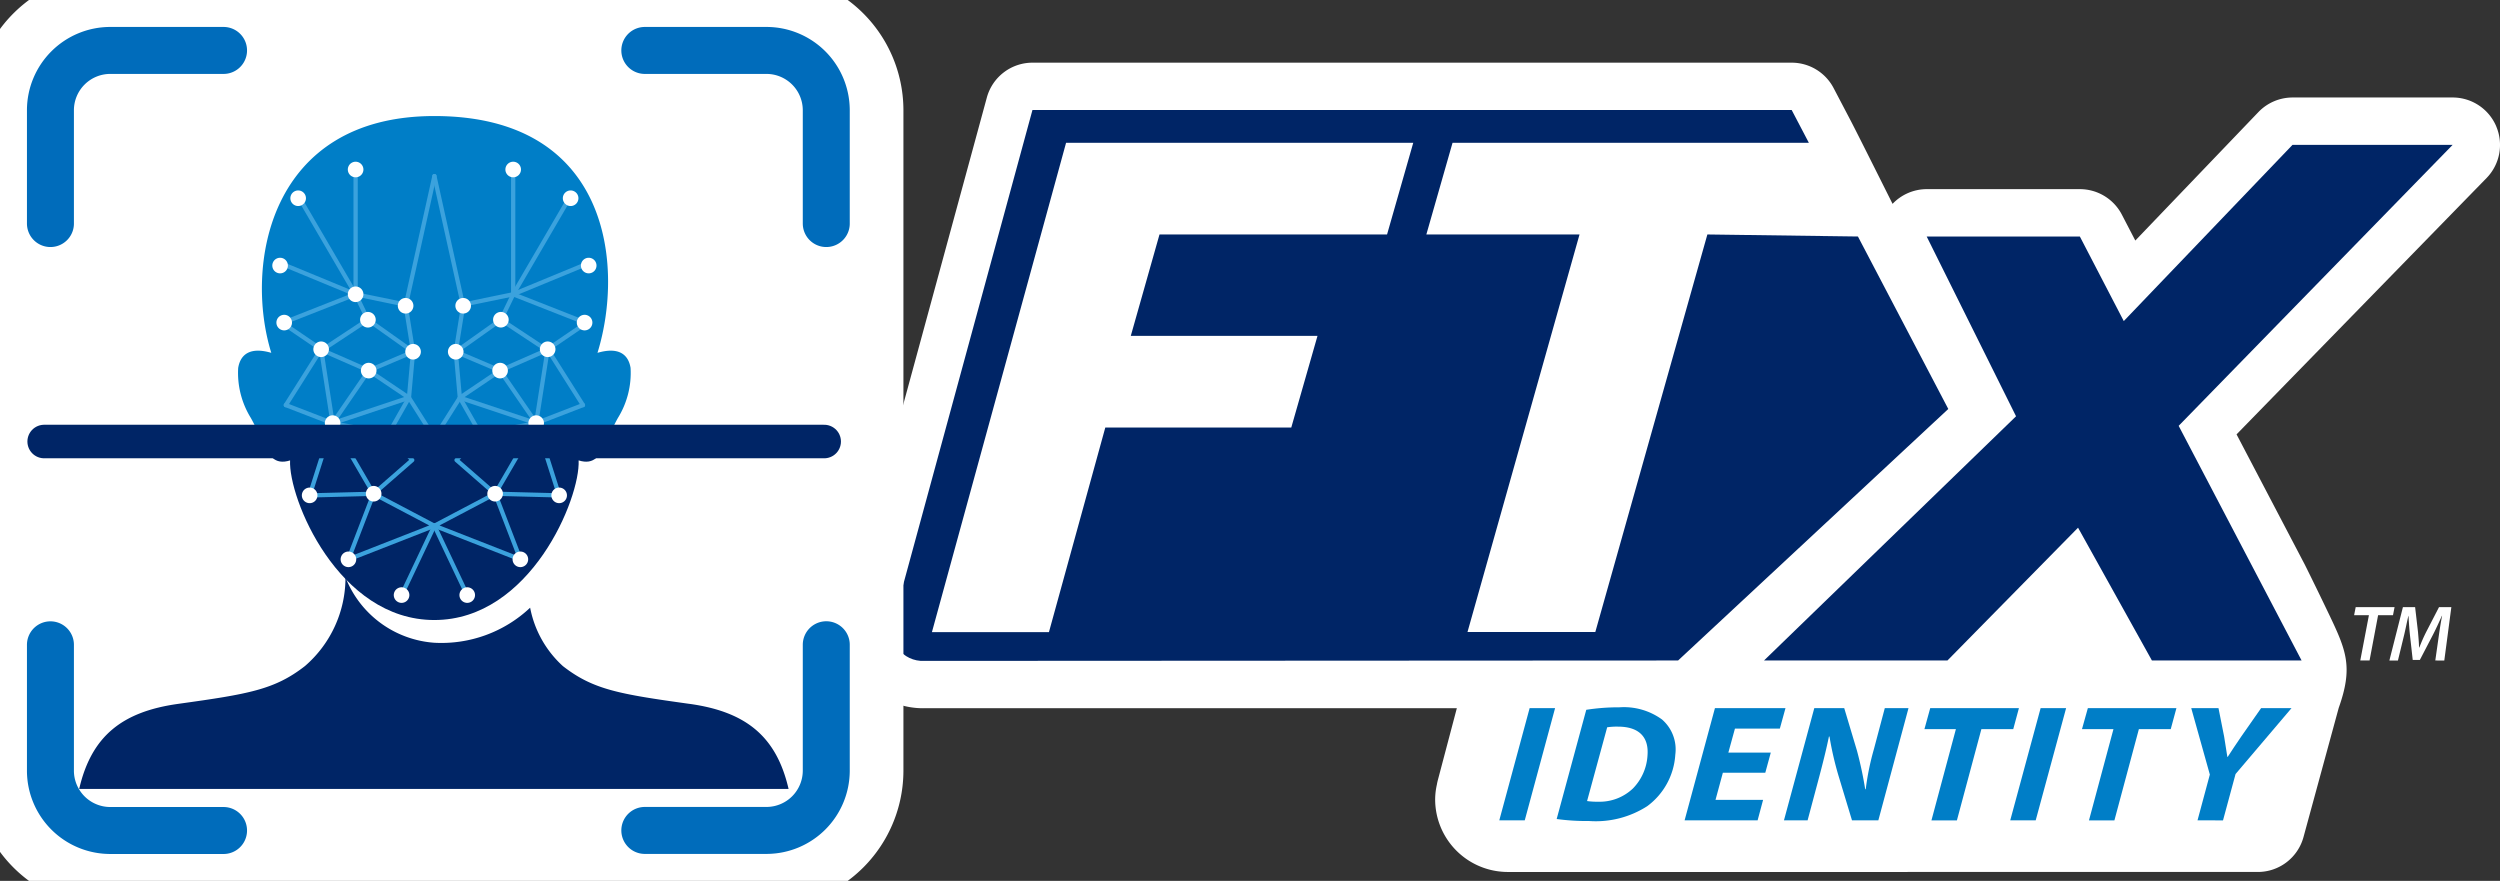
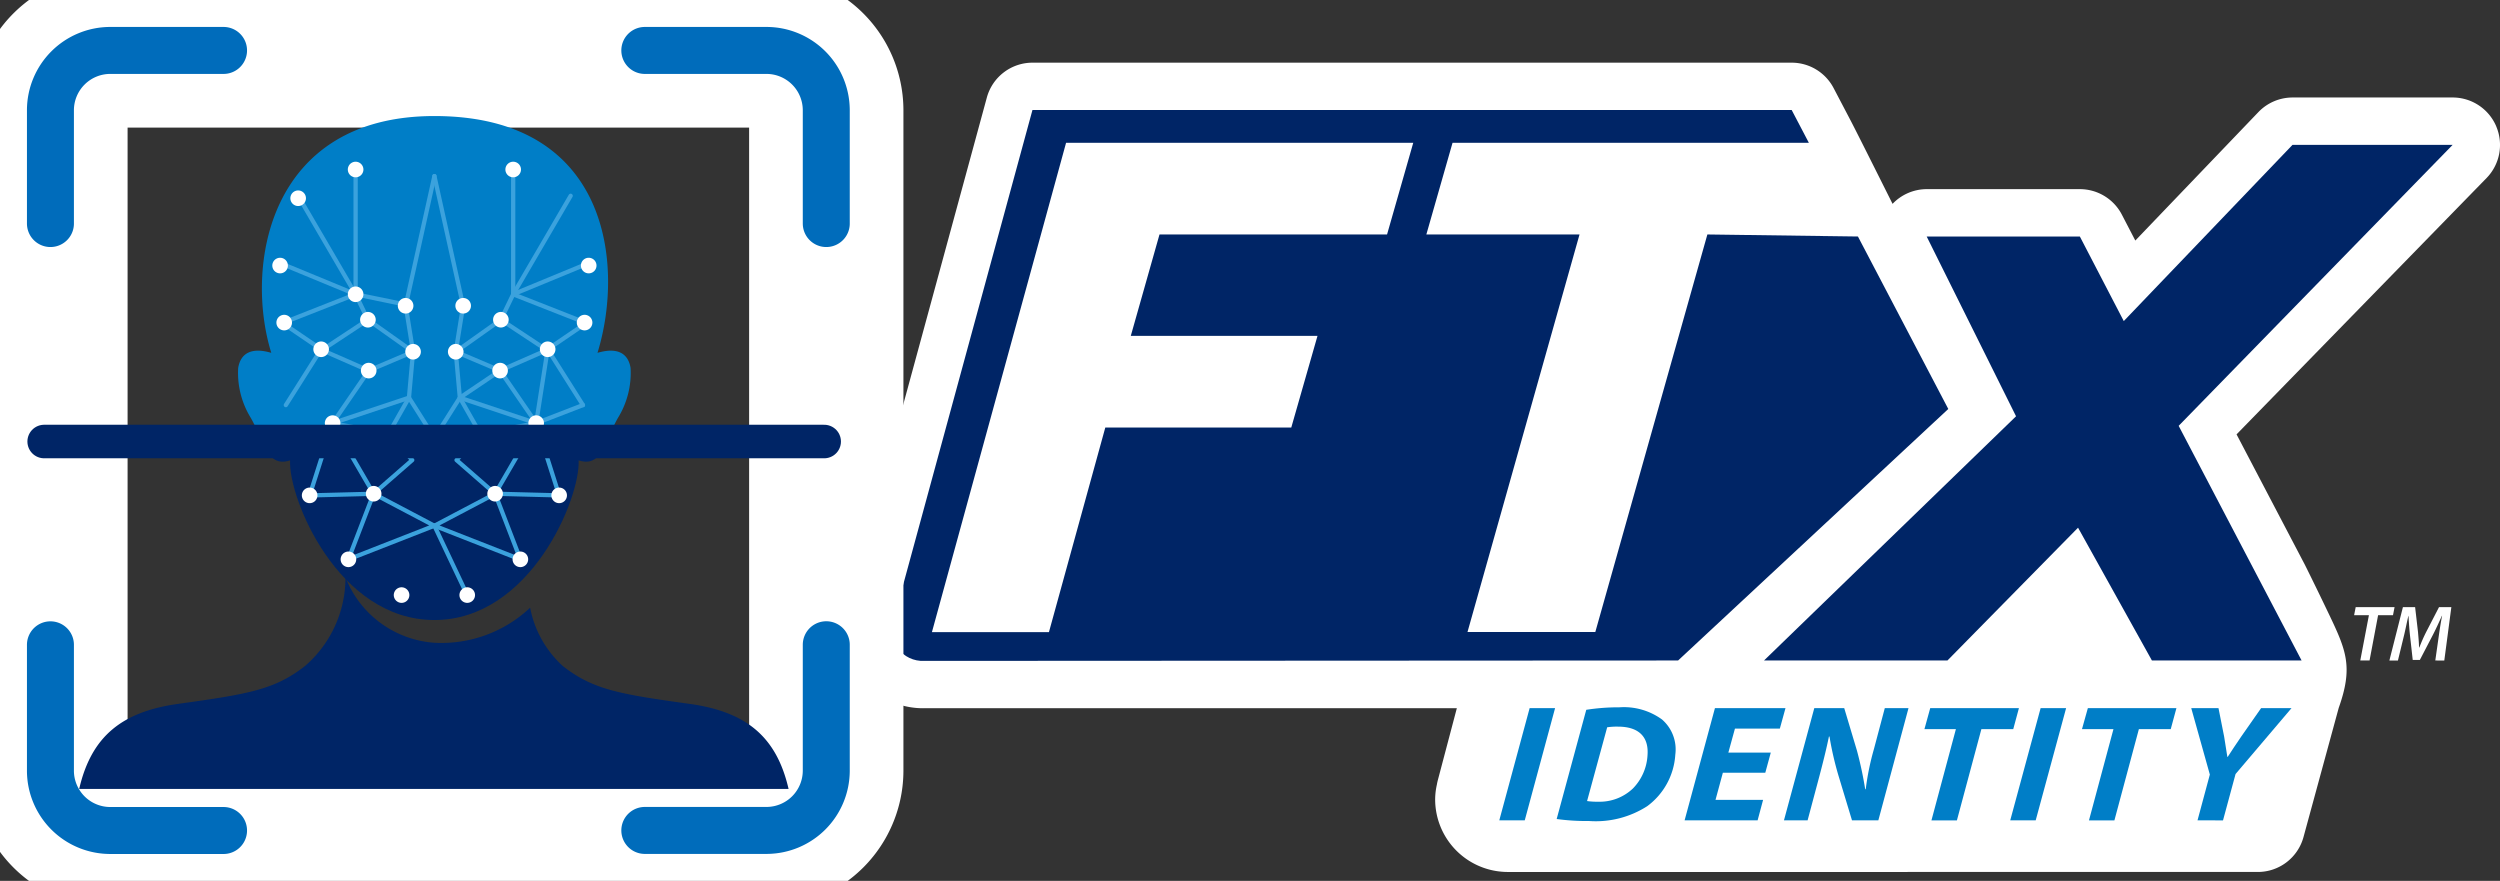
<svg xmlns="http://www.w3.org/2000/svg" width="172.607" height="60.818" viewBox="0 0 172.607 60.818">
  <rect x="0" y="0" width="172.607" height="60.818" fill="#333333" stroke="none" />
  <defs>
    <clipPath id="clip-path">
      <rect id="Rectangle_6" data-name="Rectangle 6" width="172.607" height="60.818" fill="none" />
    </clipPath>
    <clipPath id="clip-path-2">
      <path id="Path_78" data-name="Path 78" d="M106.25,13.883h23.97l-1.809,6.33H112.7l-1.982,7h12.891l-1.811,6.33H108.958l-3.892,14.128-8.079,0Zm33.259-2.264h-35.58l-9.4,34.518-.173.635a2.132,2.132,0,0,0,2.1,2.883l52.049-.028L167.16,32.261l-6.238-11.907-10.395-.141L142.79,47.66l-8.825,0L141.7,20.213H131.124l1.809-6.33h24.6l-1.186-2.264Z" transform="translate(-94.249 -11.619)" fill="none" />
    </clipPath>
    <linearGradient id="linear-gradient" x1="-0.837" y1="1.399" x2="-0.828" y2="1.399" gradientUnits="objectBoundingBox">
      <stop offset="0" stop-color="#006cbb" />
      <stop offset="1" stop-color="#002566" />
    </linearGradient>
  </defs>
  <g id="header-logo-dark" transform="translate(0 0)">
    <g id="Group_8" data-name="Group 8" transform="translate(0 0)">
      <g id="Group_7" data-name="Group 7" clip-path="url(#clip-path)">
        <path id="Path_74" data-name="Path 74" d="M203.264,11.023a3.269,3.269,0,0,0-3.012-2H189.2a3.272,3.272,0,0,0-2.361,1.008L178.341,18.9l-.928-1.787a3.269,3.269,0,0,0-2.9-1.762H163.938a3.263,3.263,0,0,0-2.357,1.016c-1.19-2.38-2.591-5.174-2.886-5.735L157.509,8.37a3.268,3.268,0,0,0-2.895-1.751H102.2a3.268,3.268,0,0,0-3.153,2.409l-9.4,34.521-.171.63a5.593,5.593,0,0,0,.874,4.916A5.433,5.433,0,0,0,94.72,51.19l36.777,0L130.2,56.1a3.608,3.608,0,0,0-.08.359A4.758,4.758,0,0,0,130,57.5a5.016,5.016,0,0,0,4.739,4.987q.117.008.233.008H186.8a3.268,3.268,0,0,0,3.149-2.395l2.436-8.934c1.008-2.83.519-3.971-.676-6.472-.986-2.061-1.67-3.427-1.67-3.427l-4.708-8.985,17.263-17.7a3.272,3.272,0,0,0,.671-3.551" transform="translate(-30.913 -2.292)" fill="#fff" />
        <path id="Path_75" data-name="Path 75" d="M249.686,64.685h-1.022l.109-.558h2.684l-.109.558H250.32l-.591,3.128h-.64Z" transform="translate(-86.129 -22.211)" fill="#fff" />
        <path id="Path_76" data-name="Path 76" d="M255.559,67.813l.246-1.733c.054-.378.131-.9.224-1.351h-.016c-.192.433-.41.908-.612,1.3l-.908,1.745H254l-.191-1.717c-.044-.41-.076-.886-.1-1.324h-.01c-.1.422-.208.979-.3,1.351l-.421,1.733h-.591l.935-3.686h.843l.2,1.723c.027.328.065.71.071,1.061h.022a11.507,11.507,0,0,1,.464-1.056l.892-1.728h.853l-.487,3.686Z" transform="translate(-87.419 -22.211)" fill="#fff" />
        <path id="Path_77" data-name="Path 77" d="M214.963,34.7,233.88,15.3H222.824L211.173,27.467l-3.032-5.838H197.566l6.17,12.411-17.4,16.86H199l9.016-9.168,5.1,9.168H223.45l-1.611-3.073Z" transform="translate(-64.542 -5.299)" fill="#002566" />
      </g>
    </g>
    <g id="Group_10" data-name="Group 10" transform="translate(61.604 7.594)">
      <g id="Group_9" data-name="Group 9" clip-path="url(#clip-path-2)">
        <rect id="Rectangle_7" data-name="Rectangle 7" width="73.238" height="38.036" transform="translate(-0.327 0)" fill="url(#linear-gradient)" />
      </g>
    </g>
    <g id="Group_12" data-name="Group 12" transform="translate(0 0)">
      <g id="Group_11" data-name="Group 11" clip-path="url(#clip-path)">
        <path id="Path_79" data-name="Path 79" d="M162.221,74.8l-2.094,7.747h-1.758l2.095-7.747Z" transform="translate(-54.854 -25.908)" fill="#007ec7" />
        <path id="Path_80" data-name="Path 80" d="M166.474,74.885a14.4,14.4,0,0,1,2.283-.172,4.473,4.473,0,0,1,2.945.839,2.735,2.735,0,0,1,.92,2.426,4.783,4.783,0,0,1-1.941,3.562,6.567,6.567,0,0,1-4.013,1.023,15.271,15.271,0,0,1-2.237-.138Zm.056,6.3a4.8,4.8,0,0,0,.766.046,3.331,3.331,0,0,0,2.394-.909,3.557,3.557,0,0,0,1.015-2.333c.084-1.218-.588-1.942-2.039-1.942a4.412,4.412,0,0,0-.748.046Z" transform="translate(-56.954 -25.878)" fill="#007ec7" />
        <path id="Path_81" data-name="Path 81" d="M183.515,79.259h-2.93l-.507,1.873h3.285l-.378,1.414h-5.041l2.094-7.746h4.871l-.39,1.414h-3.1l-.455,1.655h2.93Z" transform="translate(-61.634 -25.908)" fill="#007ec7" />
        <path id="Path_82" data-name="Path 82" d="M188.438,82.547l2.094-7.747H192.6l.884,2.954a26.2,26.2,0,0,1,.563,2.643h.037a18.146,18.146,0,0,1,.569-2.781L195.4,74.8h1.637l-2.082,7.747h-1.819l-.935-3.092a21.981,21.981,0,0,1-.62-2.7l-.039.011c-.149.747-.42,1.85-.747,3.068l-.724,2.713Z" transform="translate(-65.269 -25.908)" fill="#007ec7" />
        <path id="Path_83" data-name="Path 83" d="M205.449,76.249h-2.173l.4-1.449H209.8l-.392,1.449h-2.2l-1.69,6.3h-1.758Z" transform="translate(-70.408 -25.908)" fill="#007ec7" />
        <path id="Path_84" data-name="Path 84" d="M216.2,74.8,214.1,82.547h-1.758L214.44,74.8Z" transform="translate(-73.55 -25.908)" fill="#007ec7" />
        <path id="Path_85" data-name="Path 85" d="M222.091,76.249h-2.173l.405-1.449h6.115l-.392,1.449h-2.2l-1.69,6.3H220.4Z" transform="translate(-76.172 -25.908)" fill="#007ec7" />
        <path id="Path_86" data-name="Path 86" d="M231.894,82.547l.851-3.161L231.461,74.8h1.881l.39,1.966c.1.644.163,1.011.222,1.4h.025c.272-.414.546-.85.939-1.413l1.367-1.955h2.1l-3.865,4.551-.866,3.2Z" transform="translate(-80.171 -25.908)" fill="#007ec7" />
-         <path id="Path_87" data-name="Path 87" d="M17.279,5.327H9.447a4.133,4.133,0,0,0-4.12,4.12V55.061a4.132,4.132,0,0,0,4.12,4.12H54.773a4.132,4.132,0,0,0,4.12-4.12V9.447a4.133,4.133,0,0,0-4.12-4.12H17.279Z" transform="translate(-1.845 -1.845)" fill="#fff" />
        <path id="Path_88" data-name="Path 88" d="M17.279,5.327H9.447a4.133,4.133,0,0,0-4.12,4.12V55.061a4.132,4.132,0,0,0,4.12,4.12H54.773a4.132,4.132,0,0,0,4.12-4.12V9.447a4.133,4.133,0,0,0-4.12-4.12H17.279Z" transform="translate(-1.845 -1.845)" fill="none" stroke="#fff" stroke-linecap="round" stroke-linejoin="round" stroke-width="10.654" />
        <path id="Path_89" data-name="Path 89" d="M29.6,47.9c-.125,2.607,3.32,11.022,9.959,11.022S49.648,50.5,49.522,47.9c1.091.348,1.507-.351,1.97-1.375H27.634c.464,1.024.88,1.724,1.971,1.375" transform="translate(-9.572 -16.114)" fill="#002566" />
        <path id="Path_90" data-name="Path 90" d="M52.235,29.654c-.149-.928-.81-1.481-2.286-1.048,1.86-6.009.866-16.349-11.261-16.349-11.447,0-13.12,10.339-11.261,16.349-1.476-.433-2.137.12-2.286,1.048a5.914,5.914,0,0,0,.869,3.438c.309.543.534,1.087.748,1.562H50.617c.215-.475.441-1.02.748-1.562a5.909,5.909,0,0,0,.869-3.438" transform="translate(-8.697 -4.245)" fill="#007ec7" />
        <path id="Path_91" data-name="Path 91" d="M44.835,18.6l-1.983,8.954.51,3.173L43.078,33.9l1.757,2.776" transform="translate(-14.842 -6.442)" fill="none" stroke="#3ba2dd" stroke-linecap="round" stroke-linejoin="round" stroke-width="0.295" />
        <path id="Path_92" data-name="Path 92" d="M30.073,35.132l2.437-3.853-2.664-1.814,5.043-1.983-3.967-6.8" transform="translate(-10.338 -7.163)" fill="none" stroke="#3ba2dd" stroke-linecap="round" stroke-linejoin="round" stroke-width="0.295" />
-         <line id="Line_17" data-name="Line 17" x1="2.267" y2="4.789" transform="translate(27.725 36.298)" fill="none" stroke="#3ba2dd" stroke-linecap="round" stroke-linejoin="round" stroke-width="0.295" />
        <line id="Line_18" data-name="Line 18" y2="8.614" transform="translate(24.552 11.705)" fill="none" stroke="#3ba2dd" stroke-linecap="round" stroke-linejoin="round" stroke-width="0.295" />
        <line id="Line_19" data-name="Line 19" x2="3.57" y2="0.737" transform="translate(24.552 20.318)" fill="none" stroke="#3ba2dd" stroke-linecap="round" stroke-linejoin="round" stroke-width="0.295" />
        <line id="Line_20" data-name="Line 20" x2="0.85" y2="1.757" transform="translate(24.552 20.318)" fill="none" stroke="#3ba2dd" stroke-linecap="round" stroke-linejoin="round" stroke-width="0.295" />
        <line id="Line_21" data-name="Line 21" x1="5.213" y1="2.153" transform="translate(19.339 18.165)" fill="none" stroke="#3ba2dd" stroke-linecap="round" stroke-linejoin="round" stroke-width="0.295" />
-         <path id="Path_93" data-name="Path 93" d="M32.63,36.894l.794,5.1-3.23-1.247" transform="translate(-10.458 -12.778)" fill="none" stroke="#3ba2dd" stroke-linecap="round" stroke-linejoin="round" stroke-width="0.295" />
-         <path id="Path_94" data-name="Path 94" d="M37.628,39.148l-2.494,3.627,5.27-1.757Z" transform="translate(-12.169 -13.559)" fill="none" stroke="#3ba2dd" stroke-linecap="round" stroke-linejoin="round" stroke-width="0.295" />
+         <path id="Path_94" data-name="Path 94" d="M37.628,39.148l-2.494,3.627,5.27-1.757" transform="translate(-12.169 -13.559)" fill="none" stroke="#3ba2dd" stroke-linecap="round" stroke-linejoin="round" stroke-width="0.295" />
        <path id="Path_95" data-name="Path 95" d="M34.294,44.7l2.833,4.873-4.421.113Z" transform="translate(-11.329 -15.481)" fill="none" stroke="#3ba2dd" stroke-linecap="round" stroke-linejoin="round" stroke-width="0.295" />
        <path id="Path_96" data-name="Path 96" d="M37.968,49.57l2.664-2.324-1.643-1.813L35.135,44.7" transform="translate(-12.17 -15.481)" fill="none" stroke="#3ba2dd" stroke-linecap="round" stroke-linejoin="round" stroke-width="0.295" />
        <path id="Path_97" data-name="Path 97" d="M36.8,56.686l5.936-2.324-4.194-2.209Z" transform="translate(-12.748 -18.064)" fill="none" stroke="#3ba2dd" stroke-linecap="round" stroke-linejoin="round" stroke-width="0.295" />
        <line id="Line_22" data-name="Line 22" x1="1.416" y2="2.494" transform="translate(26.819 27.459)" fill="none" stroke="#3ba2dd" stroke-linecap="round" stroke-linejoin="round" stroke-width="0.295" />
        <path id="Path_98" data-name="Path 98" d="M37.181,33.773l3.117,2.21-3.06,1.3-3.23-1.416Z" transform="translate(-11.779 -11.697)" fill="none" stroke="#3ba2dd" stroke-linecap="round" stroke-linejoin="round" stroke-width="0.295" />
        <path id="Path_99" data-name="Path 99" d="M37.816,17.622a.538.538,0,1,1-.539-.539.539.539,0,0,1,.539.539" transform="translate(-12.725 -5.917)" fill="#fff" />
        <path id="Path_100" data-name="Path 100" d="M31.747,20.656a.538.538,0,1,1-.539-.539.539.539,0,0,1,.539.539" transform="translate(-10.623 -6.968)" fill="#fff" />
        <path id="Path_101" data-name="Path 101" d="M29.84,27.766a.538.538,0,1,1-.539-.539.539.539,0,0,1,.539.539" transform="translate(-9.963 -9.43)" fill="#fff" />
        <path id="Path_102" data-name="Path 102" d="M43.1,32.014a.538.538,0,1,1-.539-.539.539.539,0,0,1,.539.539" transform="translate(-14.557 -10.902)" fill="#fff" />
        <path id="Path_103" data-name="Path 103" d="M30.273,33.791a.538.538,0,1,1-.539-.539.539.539,0,0,1,.539.539" transform="translate(-10.113 -11.517)" fill="#fff" />
        <path id="Path_104" data-name="Path 104" d="M39.116,33.488a.539.539,0,1,1-.539-.539.539.539,0,0,1,.539.539" transform="translate(-13.175 -11.412)" fill="#fff" />
        <path id="Path_105" data-name="Path 105" d="M37.816,30.8a.538.538,0,1,1-.539-.539.539.539,0,0,1,.539.539" transform="translate(-12.725 -10.481)" fill="#fff" />
        <path id="Path_106" data-name="Path 106" d="M34.175,36.609a.538.538,0,1,1-.539-.539.539.539,0,0,1,.539.539" transform="translate(-11.464 -12.493)" fill="#fff" />
        <path id="Path_107" data-name="Path 107" d="M39.2,38.863a.538.538,0,1,1-.539-.539.539.539,0,0,1,.539.539" transform="translate(-13.206 -13.274)" fill="#fff" />
        <path id="Path_108" data-name="Path 108" d="M41.284,45.538A.538.538,0,1,1,40.745,45a.539.539,0,0,1,.539.539" transform="translate(-13.926 -15.586)" fill="#fff" />
        <path id="Path_109" data-name="Path 109" d="M39.723,51.867a.538.538,0,1,1-.539-.539.539.539,0,0,1,.539.539" transform="translate(-13.386 -17.778)" fill="#fff" />
        <path id="Path_110" data-name="Path 110" d="M37.057,58.8a.538.538,0,1,1-.539-.539.539.539,0,0,1,.539.539" transform="translate(-12.462 -20.181)" fill="#fff" />
        <path id="Path_111" data-name="Path 111" d="M42.671,62.574a.538.538,0,1,1-.539-.539.539.539,0,0,1,.539.539" transform="translate(-14.407 -21.487)" fill="#fff" />
        <path id="Path_112" data-name="Path 112" d="M35.389,44.411a.538.538,0,1,1-.539-.539.539.539,0,0,1,.539.539" transform="translate(-11.885 -15.196)" fill="#fff" />
        <path id="Path_113" data-name="Path 113" d="M32.961,52.041a.538.538,0,1,1-.539-.539.539.539,0,0,1,.539.539" transform="translate(-11.044 -17.838)" fill="#fff" />
        <path id="Path_114" data-name="Path 114" d="M43.885,36.869a.538.538,0,1,1-.539-.539.539.539,0,0,1,.539.539" transform="translate(-14.827 -12.583)" fill="#fff" />
        <path id="Path_115" data-name="Path 115" d="M45.885,18.6l1.983,8.954-.51,3.173.284,3.173-1.757,2.776" transform="translate(-15.893 -6.442)" fill="none" stroke="#3ba2dd" stroke-linecap="round" stroke-linejoin="round" stroke-width="0.295" />
        <path id="Path_116" data-name="Path 116" d="M59.025,35.132l-2.437-3.853,2.664-1.814-5.043-1.983,3.967-6.8" transform="translate(-18.776 -7.163)" fill="none" stroke="#3ba2dd" stroke-linecap="round" stroke-linejoin="round" stroke-width="0.295" />
        <line id="Line_23" data-name="Line 23" x2="2.267" y2="4.789" transform="translate(29.992 36.298)" fill="none" stroke="#3ba2dd" stroke-linecap="round" stroke-linejoin="round" stroke-width="0.295" />
        <line id="Line_24" data-name="Line 24" y2="8.614" transform="translate(35.432 11.705)" fill="none" stroke="#3ba2dd" stroke-linecap="round" stroke-linejoin="round" stroke-width="0.295" />
-         <line id="Line_25" data-name="Line 25" x1="3.57" y2="0.737" transform="translate(31.862 20.318)" fill="none" stroke="#3ba2dd" stroke-linecap="round" stroke-linejoin="round" stroke-width="0.295" />
        <line id="Line_26" data-name="Line 26" x1="0.85" y2="1.757" transform="translate(34.583 20.318)" fill="none" stroke="#3ba2dd" stroke-linecap="round" stroke-linejoin="round" stroke-width="0.295" />
        <line id="Line_27" data-name="Line 27" y1="2.153" x2="5.213" transform="translate(35.432 18.165)" fill="none" stroke="#3ba2dd" stroke-linecap="round" stroke-linejoin="round" stroke-width="0.295" />
        <path id="Path_117" data-name="Path 117" d="M57.429,36.894l-.794,5.1,3.23-1.247" transform="translate(-19.617 -12.778)" fill="none" stroke="#3ba2dd" stroke-linecap="round" stroke-linejoin="round" stroke-width="0.295" />
        <path id="Path_118" data-name="Path 118" d="M51.35,39.148l2.494,3.627-5.27-1.757Z" transform="translate(-16.824 -13.559)" fill="none" stroke="#3ba2dd" stroke-linecap="round" stroke-linejoin="round" stroke-width="0.295" />
        <path id="Path_119" data-name="Path 119" d="M55.134,44.7,52.3,49.57l4.421.113Z" transform="translate(-18.115 -15.481)" fill="none" stroke="#3ba2dd" stroke-linecap="round" stroke-linejoin="round" stroke-width="0.295" />
        <path id="Path_120" data-name="Path 120" d="M50.889,49.57l-2.664-2.324,1.643-1.813,3.854-.737" transform="translate(-16.704 -15.481)" fill="none" stroke="#3ba2dd" stroke-linecap="round" stroke-linejoin="round" stroke-width="0.295" />
        <path id="Path_121" data-name="Path 121" d="M51.821,56.686l-5.936-2.324,4.194-2.209Z" transform="translate(-15.893 -18.064)" fill="none" stroke="#3ba2dd" stroke-linecap="round" stroke-linejoin="round" stroke-width="0.295" />
        <line id="Line_28" data-name="Line 28" x2="1.416" y2="2.494" transform="translate(31.749 27.459)" fill="none" stroke="#3ba2dd" stroke-linecap="round" stroke-linejoin="round" stroke-width="0.295" />
        <path id="Path_122" data-name="Path 122" d="M51.256,33.773l-3.117,2.21,3.06,1.3,3.23-1.416Z" transform="translate(-16.674 -11.697)" fill="none" stroke="#3ba2dd" stroke-linecap="round" stroke-linejoin="round" stroke-width="0.295" />
        <path id="Path_123" data-name="Path 123" d="M53.385,17.622a.538.538,0,1,0,.539-.539.539.539,0,0,0-.539.539" transform="translate(-18.491 -5.917)" fill="#fff" />
-         <path id="Path_124" data-name="Path 124" d="M59.453,20.656a.538.538,0,1,0,.539-.539.539.539,0,0,0-.539.539" transform="translate(-20.593 -6.968)" fill="#fff" />
        <path id="Path_125" data-name="Path 125" d="M61.361,27.766a.538.538,0,1,0,.539-.539.539.539,0,0,0-.539.539" transform="translate(-21.253 -9.43)" fill="#fff" />
        <path id="Path_126" data-name="Path 126" d="M48.1,32.014a.538.538,0,1,0,.539-.539.539.539,0,0,0-.539.539" transform="translate(-16.659 -10.902)" fill="#fff" />
        <path id="Path_127" data-name="Path 127" d="M60.927,33.791a.538.538,0,1,0,.539-.539.539.539,0,0,0-.539.539" transform="translate(-21.103 -11.517)" fill="#fff" />
        <path id="Path_128" data-name="Path 128" d="M52.084,33.488a.538.538,0,1,0,.539-.539.539.539,0,0,0-.539.539" transform="translate(-18.04 -11.412)" fill="#fff" />
        <path id="Path_129" data-name="Path 129" d="M57.026,36.609a.538.538,0,1,0,.539-.539.539.539,0,0,0-.539.539" transform="translate(-19.752 -12.493)" fill="#fff" />
        <path id="Path_130" data-name="Path 130" d="M52,38.863a.538.538,0,1,0,.538-.539.539.539,0,0,0-.538.539" transform="translate(-18.01 -13.274)" fill="#fff" />
        <path id="Path_131" data-name="Path 131" d="M49.917,45.538A.538.538,0,1,0,50.456,45a.539.539,0,0,0-.539.539" transform="translate(-17.29 -15.586)" fill="#fff" />
        <path id="Path_132" data-name="Path 132" d="M51.477,51.867a.538.538,0,1,0,.539-.539.539.539,0,0,0-.539.539" transform="translate(-17.83 -17.778)" fill="#fff" />
        <path id="Path_133" data-name="Path 133" d="M54.143,58.8a.538.538,0,1,0,.539-.539.539.539,0,0,0-.539.539" transform="translate(-18.753 -20.181)" fill="#fff" />
        <path id="Path_134" data-name="Path 134" d="M48.53,62.574a.538.538,0,1,0,.539-.539.539.539,0,0,0-.539.539" transform="translate(-16.809 -21.487)" fill="#fff" />
        <path id="Path_135" data-name="Path 135" d="M55.812,44.411a.538.538,0,1,0,.539-.539.539.539,0,0,0-.539.539" transform="translate(-19.331 -15.196)" fill="#fff" />
        <path id="Path_136" data-name="Path 136" d="M58.24,52.041a.538.538,0,1,0,.539-.539.539.539,0,0,0-.539.539" transform="translate(-20.172 -17.838)" fill="#fff" />
        <path id="Path_137" data-name="Path 137" d="M47.316,36.869a.538.538,0,1,0,.539-.539.539.539,0,0,0-.539.539" transform="translate(-16.389 -12.583)" fill="#fff" />
        <line id="Line_29" data-name="Line 29" x2="53.853" transform="translate(3.05 30.484)" fill="none" stroke="#002566" stroke-linecap="round" stroke-linejoin="round" stroke-width="2.316" />
        <path id="Path_138" data-name="Path 138" d="M50.5,69.719c-4.848-.675-6.647-.977-8.738-2.607A7.3,7.3,0,0,1,39.5,63.079,8.925,8.925,0,0,1,32.891,65.5a7.128,7.128,0,0,1-6.14-4.519,8.062,8.062,0,0,1-2.8,6.129c-2.091,1.63-3.89,1.932-8.738,2.607-3.861.537-6,2.207-6.847,5.874H57.343c-.844-3.667-2.985-5.336-6.846-5.874" transform="translate(-2.898 -21.122)" fill="#002566" />
        <path id="Path_139" data-name="Path 139" d="M17.279,5.327H9.447a4.133,4.133,0,0,0-4.12,4.12v7.832" transform="translate(-1.845 -1.845)" fill="none" stroke="#006cbb" stroke-linecap="round" stroke-linejoin="round" stroke-width="3.243" />
        <path id="Path_140" data-name="Path 140" d="M80.64,17.279V9.447a4.132,4.132,0,0,0-4.12-4.12H68.112" transform="translate(-23.592 -1.845)" fill="none" stroke="#006cbb" stroke-linecap="round" stroke-linejoin="round" stroke-width="3.243" />
        <path id="Path_141" data-name="Path 141" d="M68.112,80.927H76.52a4.132,4.132,0,0,0,4.12-4.12v-8.7" transform="translate(-23.592 -23.592)" fill="none" stroke="#006cbb" stroke-linecap="round" stroke-linejoin="round" stroke-width="3.243" />
        <path id="Path_142" data-name="Path 142" d="M5.327,68.112v8.7a4.132,4.132,0,0,0,4.12,4.12h7.832" transform="translate(-1.845 -23.592)" fill="none" stroke="#006cbb" stroke-linecap="round" stroke-linejoin="round" stroke-width="3.243" />
      </g>
    </g>
  </g>
</svg>